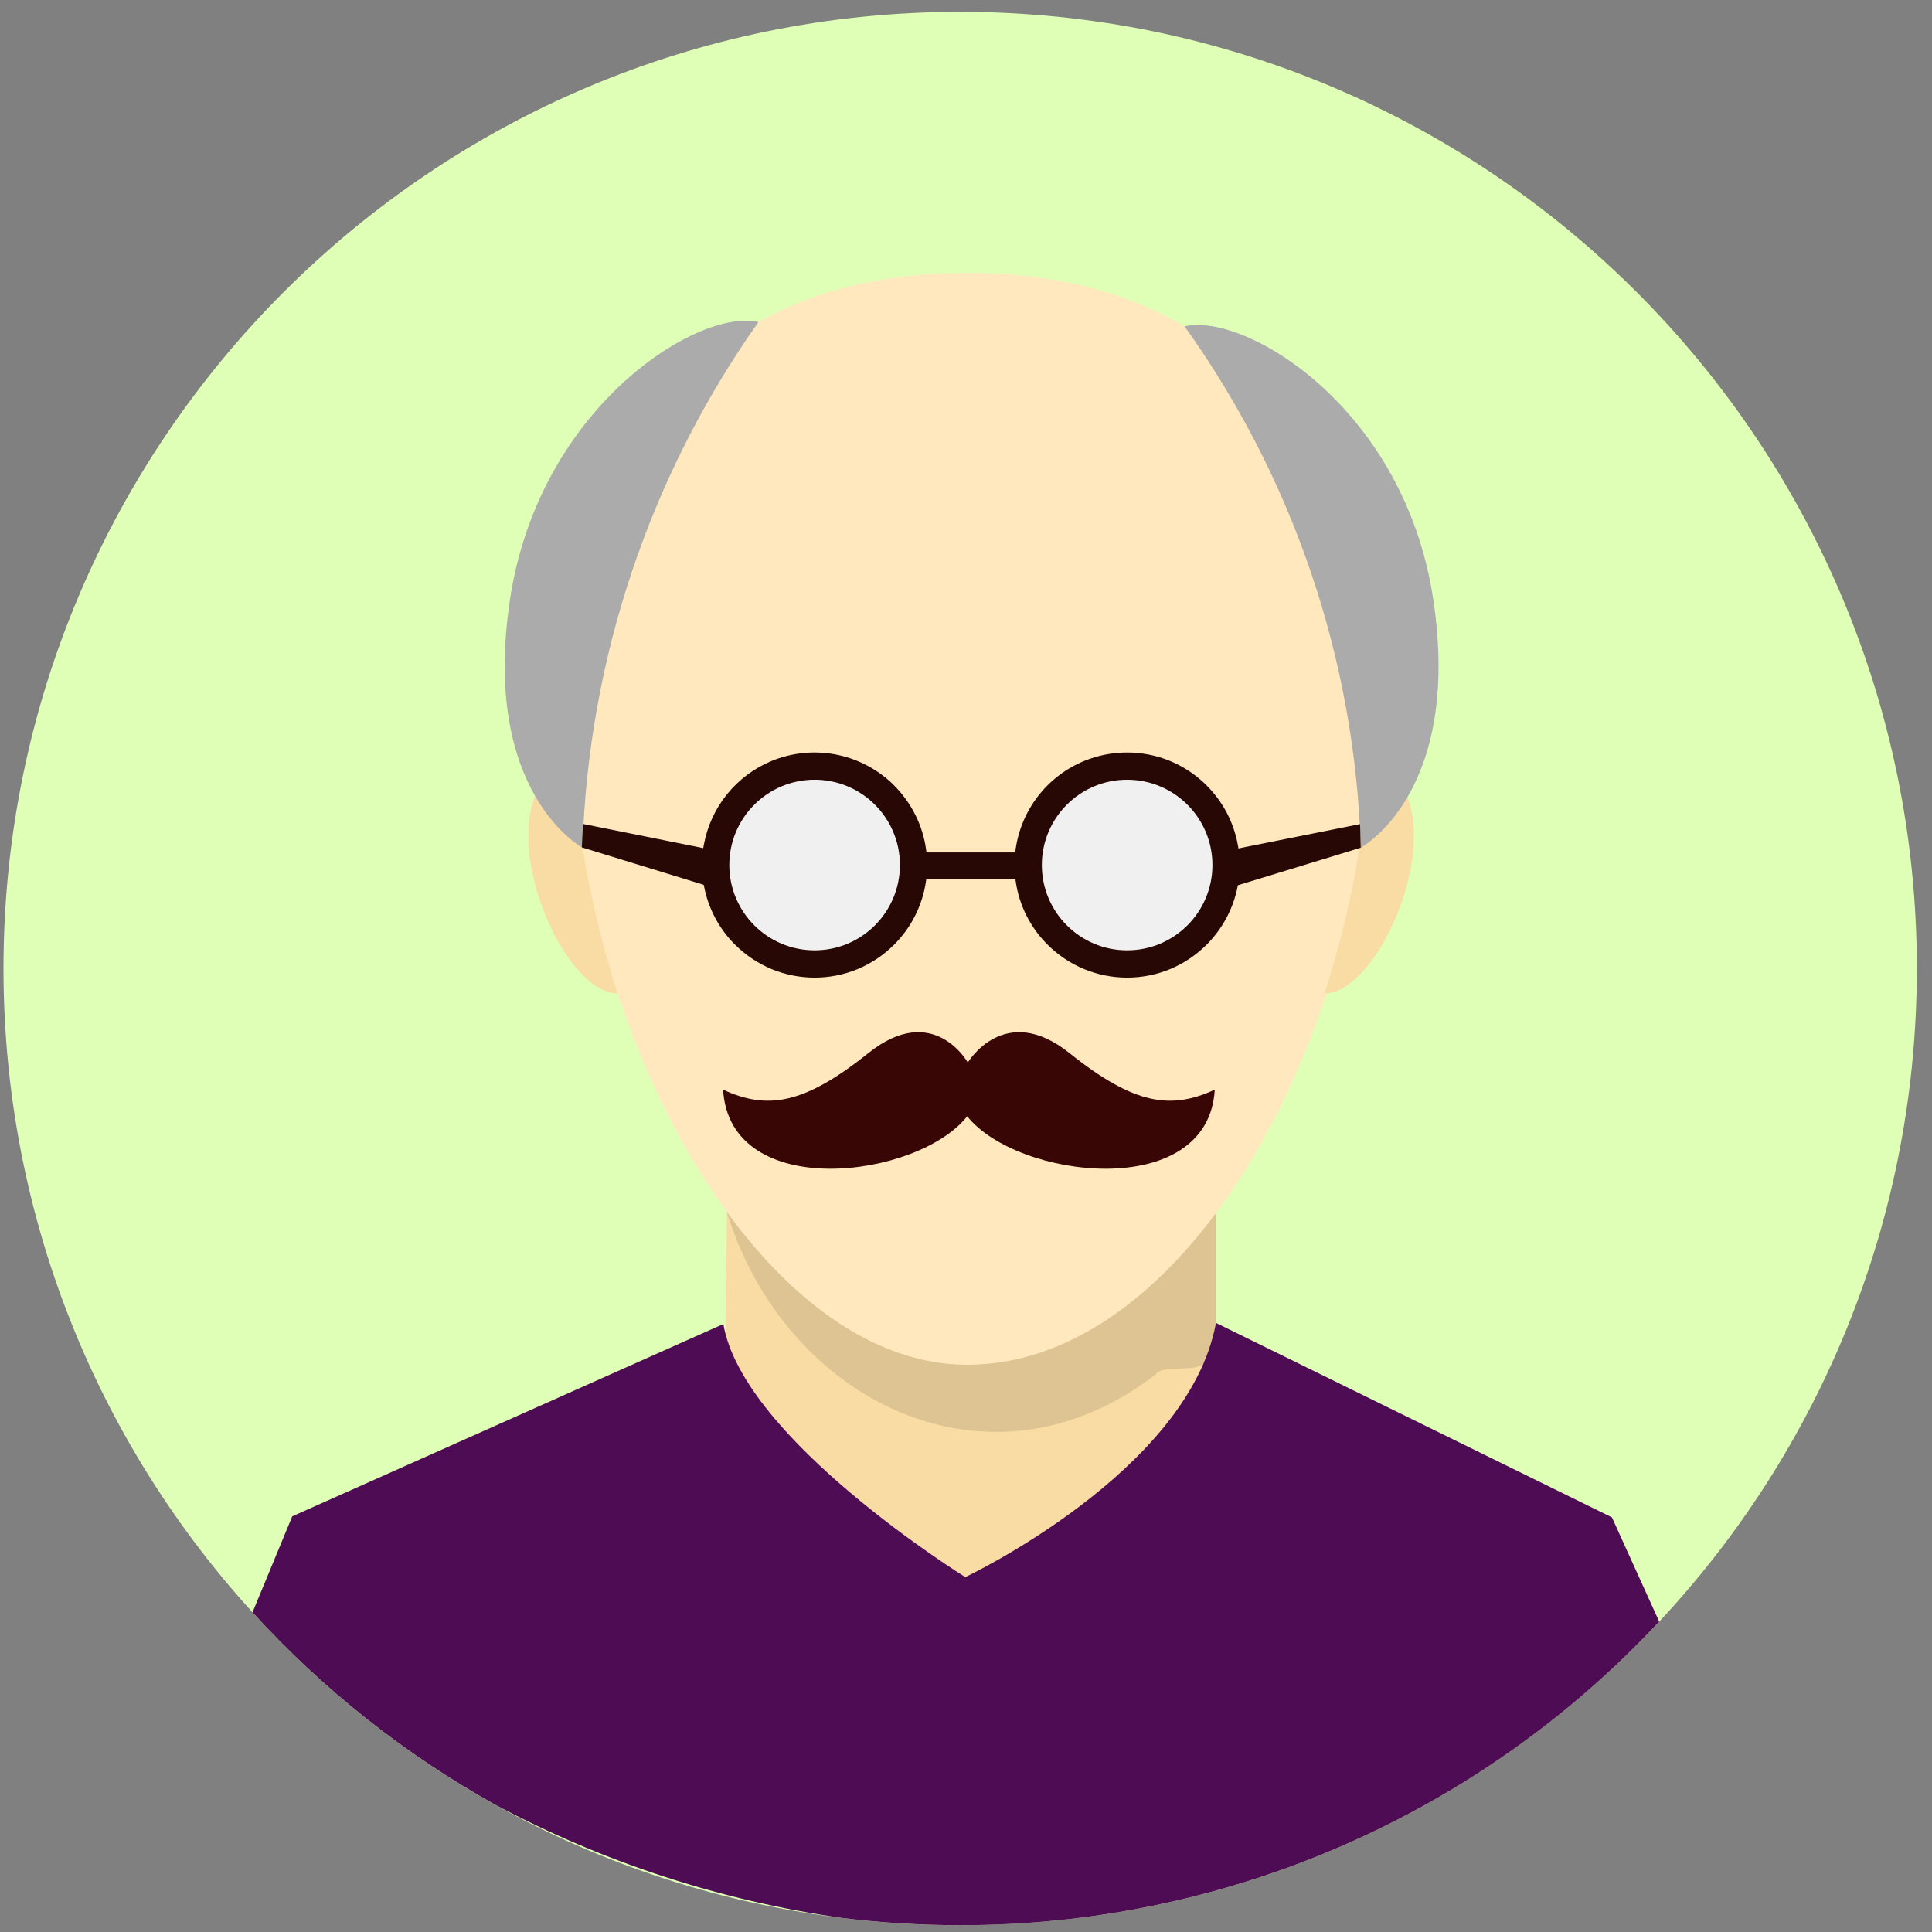
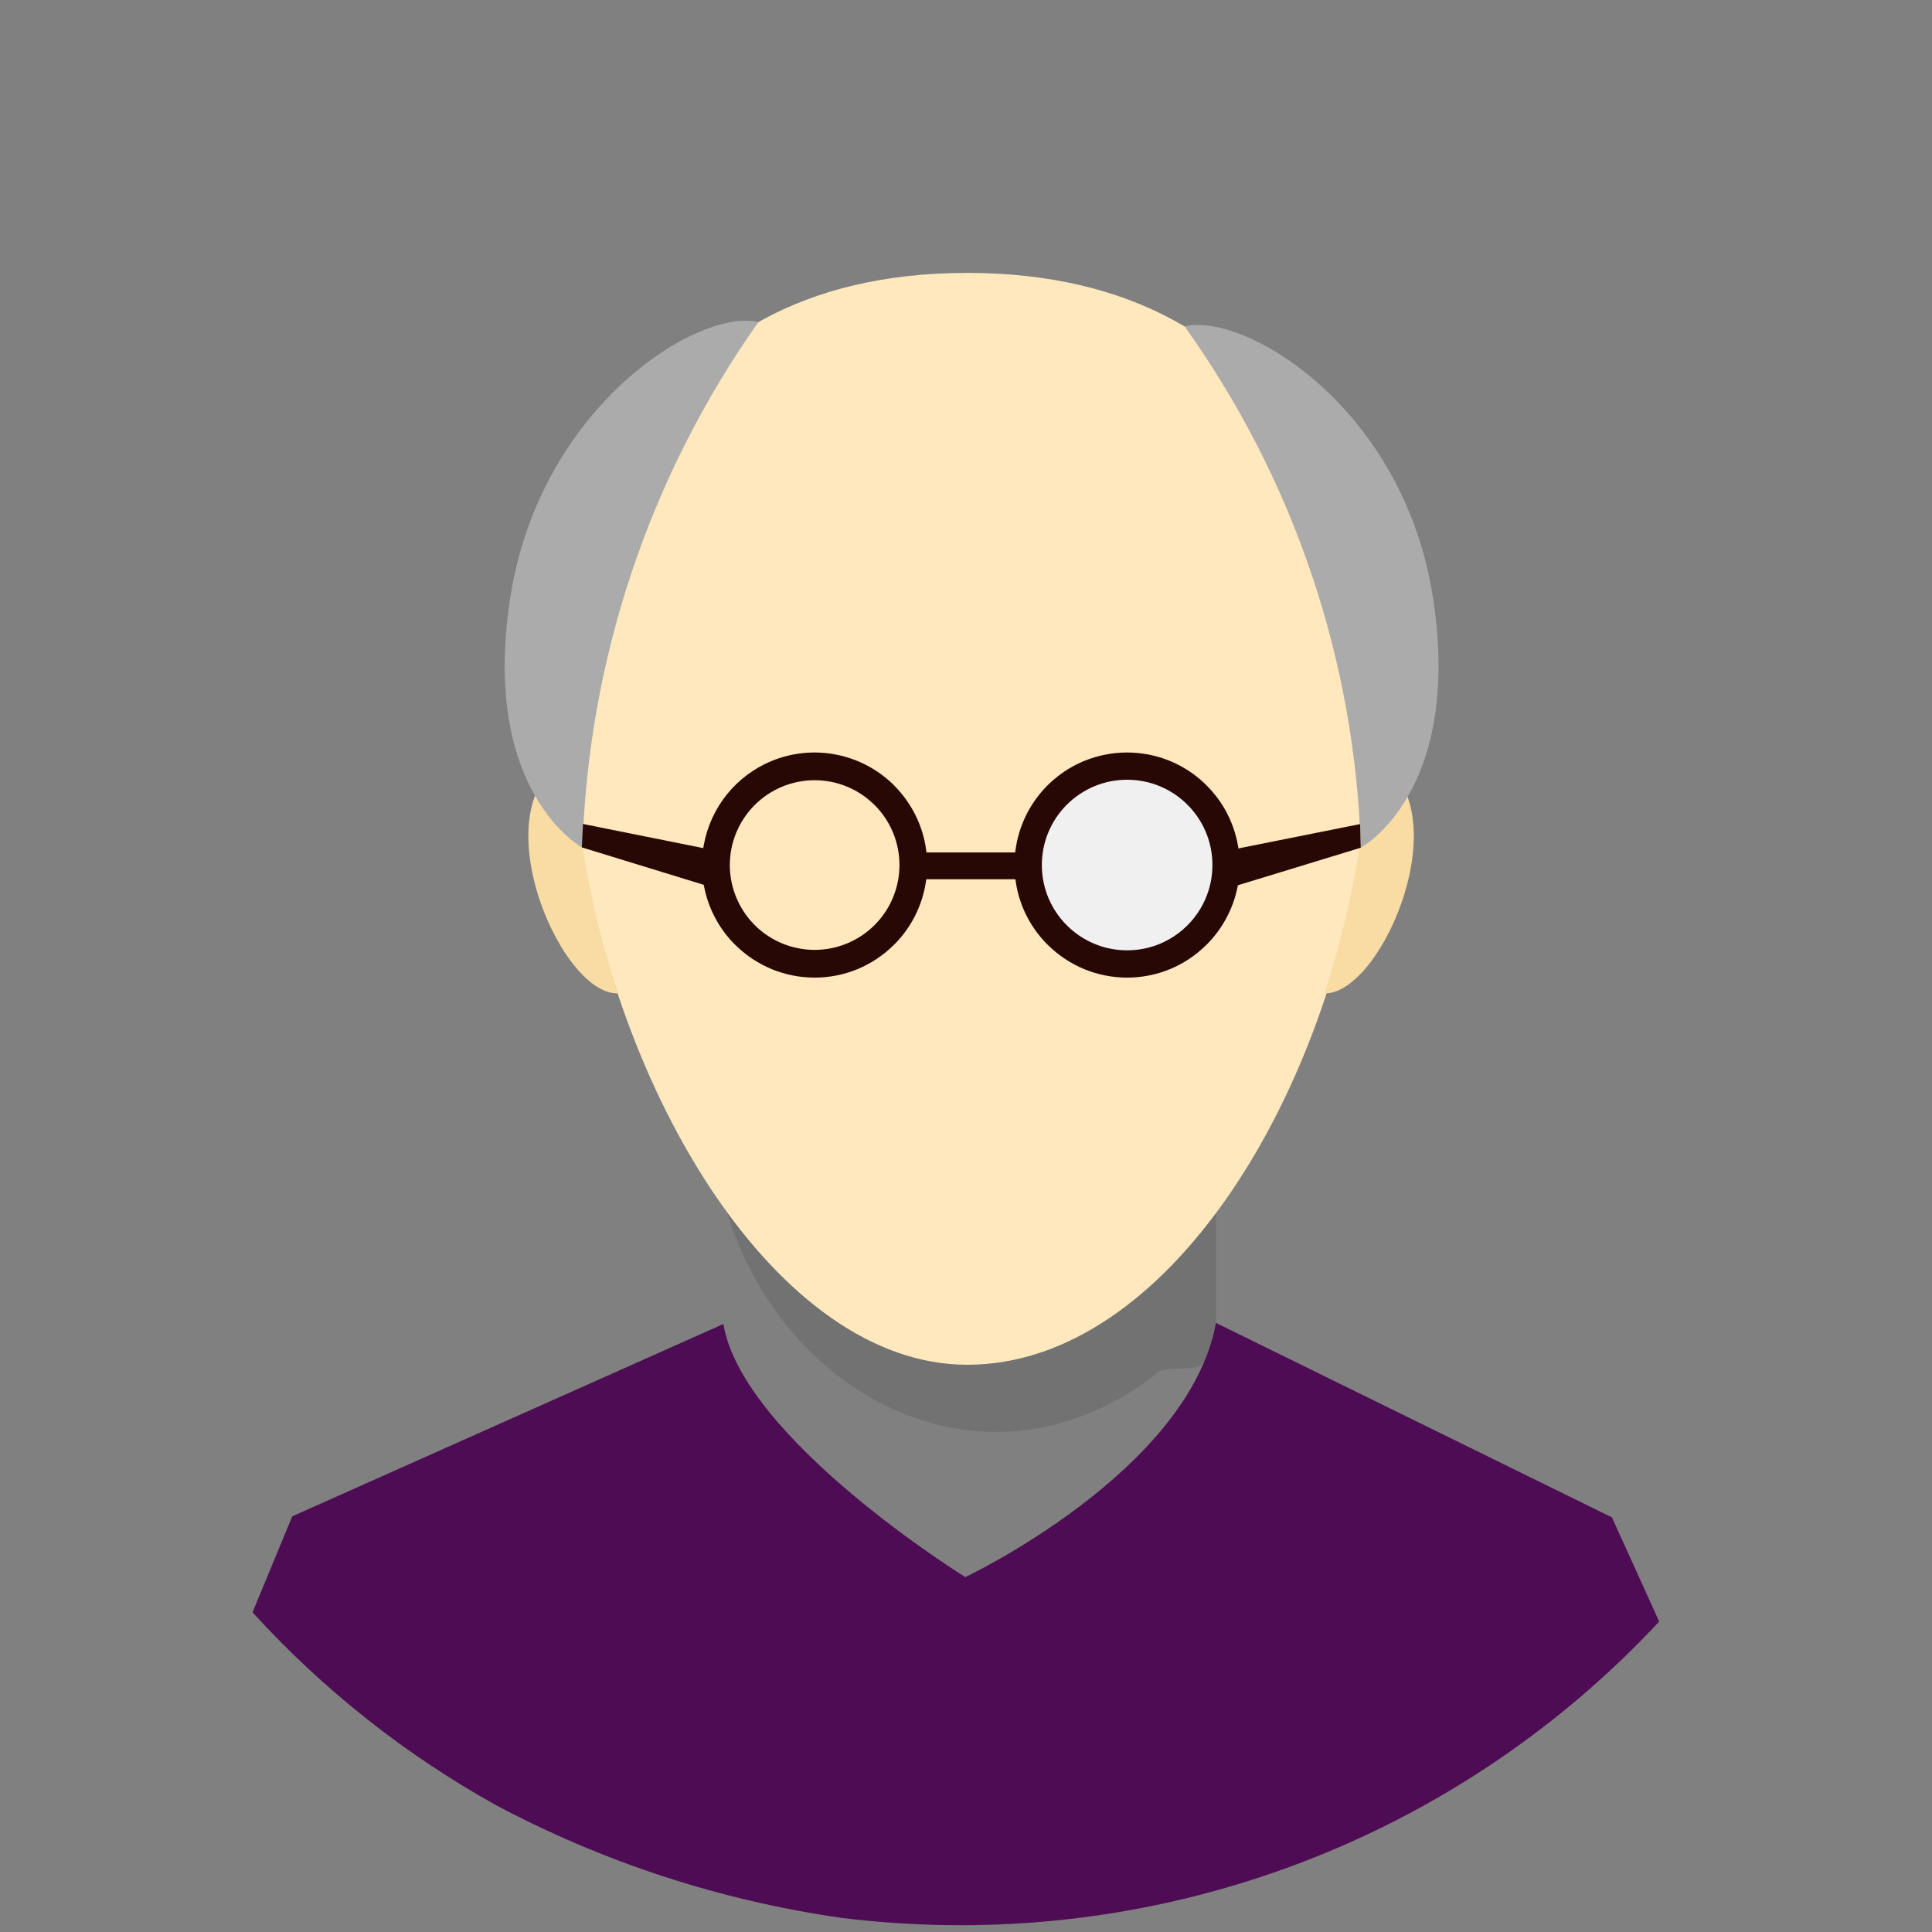
<svg xmlns="http://www.w3.org/2000/svg" width="78" height="78" viewBox="0 0 78 78" fill="none">
  <rect x="0" y="0" width="78" height="78" fill="#808080" stroke="none" />
-   <path d="M38.764 77.726C60.095 77.726 77.388 60.433 77.388 39.102C77.388 17.771 60.095 0.479 38.764 0.479C17.433 0.479 0.141 17.771 0.141 39.102C0.141 60.433 17.433 77.726 38.764 77.726Z" fill="#DFFFB6" />
-   <path fill-rule="evenodd" clip-rule="evenodd" d="M29.347 48.699L49.091 48.978V65.125L29.208 64.974L29.347 48.699Z" fill="#F9DCA4" />
  <path fill-rule="evenodd" clip-rule="evenodd" d="M66.986 65.467C63.376 69.34 59.008 72.428 54.152 74.537C49.296 76.646 44.058 77.731 38.764 77.725C37.161 77.725 35.559 77.626 33.968 77.429C29.088 76.73 24.367 75.189 20.015 72.874C16.342 70.83 13.025 68.202 10.195 65.093L11.799 61.218L29.204 53.454C29.986 58.107 38.972 63.672 38.972 63.672C38.972 63.672 47.996 59.407 49.091 53.409L65.078 61.26L66.986 65.467Z" fill="#4E0C54" />
  <path opacity="0.11" fill-rule="evenodd" clip-rule="evenodd" d="M49.095 48.95V53.424C49.042 53.598 49.003 53.829 48.927 54.107C48.842 54.399 48.741 54.686 48.623 54.966C48.41 55.477 46.942 55.044 46.663 55.484C39.944 60.689 31.678 56.569 29.345 48.928L49.095 48.95Z" fill="black" />
  <path fill-rule="evenodd" clip-rule="evenodd" d="M39.05 11.018C65.651 11.018 55.283 55.099 39.05 55.099C23.718 55.099 12.45 11.018 39.05 11.018Z" fill="#FFE8BE" />
  <path fill-rule="evenodd" clip-rule="evenodd" d="M23.096 30.534C19.259 32.209 22.521 40.142 24.936 40.106C23.934 37.002 23.317 33.788 23.096 30.534ZM55.314 30.534C59.151 32.208 55.889 40.142 53.475 40.106C54.476 37.002 55.093 33.788 55.314 30.534Z" fill="#F9DCA4" />
  <path fill-rule="evenodd" clip-rule="evenodd" d="M23.515 34.224C23.515 34.224 19.415 32.029 20.587 24.216C21.76 16.404 28.228 12.418 30.618 13.004C26.222 19.229 23.752 26.607 23.515 34.224ZM54.939 34.224C54.939 34.224 59.038 32.029 57.867 24.216C56.696 16.404 50.215 12.592 47.825 13.179C52.232 19.333 54.707 26.658 54.939 34.224Z" fill="#ABABAB" />
-   <path fill-rule="evenodd" clip-rule="evenodd" d="M39.049 45.067C37.037 47.601 29.466 48.538 29.193 43.993C30.958 44.806 32.437 44.615 35.06 42.515C37.685 40.416 39.073 42.896 39.073 42.896C39.073 42.896 40.551 40.416 43.176 42.515C45.8 44.615 47.279 44.805 49.044 43.993C48.771 48.538 41.062 47.601 39.049 45.067Z" fill="#390606" />
-   <path d="M32.888 38.907C35.088 38.907 36.872 37.124 36.872 34.924C36.872 32.724 35.088 30.94 32.888 30.94C30.688 30.94 28.905 32.724 28.905 34.924C28.905 37.124 30.688 38.907 32.888 38.907Z" fill="#E6E6E6" />
  <path fill-rule="evenodd" clip-rule="evenodd" d="M45.505 38.348C47.608 37.663 47.233 37.916 46.815 38.088C45.043 38.348 44.599 38.255 44.195 38.088C44.611 38.26 45.056 38.348 45.505 38.348ZM54.911 33.271L50.139 34.225L50.001 34.256L49.976 34.118C49.895 33.666 49.745 33.229 49.533 32.822C49.318 32.413 49.043 32.039 48.716 31.712L48.62 31.617C48.218 31.238 47.751 30.936 47.241 30.724C46.128 30.266 44.88 30.266 43.767 30.724C43.034 31.027 42.393 31.516 41.908 32.143C41.423 32.77 41.111 33.513 41.002 34.298L40.985 34.415H37.404L37.389 34.298C37.322 33.813 37.176 33.342 36.957 32.904C36.737 32.463 36.447 32.061 36.099 31.712L36.004 31.617C35.367 31.018 34.569 30.614 33.709 30.456C32.847 30.297 31.959 30.39 31.149 30.724C30.448 31.014 29.83 31.476 29.352 32.066C28.875 32.657 28.553 33.358 28.416 34.105L28.391 34.243L28.253 34.212L23.537 33.265L23.49 34.211L28.337 35.699L28.412 35.724L28.427 35.798C28.593 36.646 28.997 37.429 29.592 38.055L29.675 38.137C30.098 38.56 30.6 38.895 31.152 39.125C32.263 39.583 33.511 39.584 34.622 39.126C35.174 38.896 35.675 38.561 36.098 38.138L36.099 38.137L36.101 38.136C36.785 37.453 37.233 36.569 37.379 35.614L37.397 35.498H40.994L41.012 35.614C41.083 36.088 41.23 36.548 41.447 36.976C41.647 37.369 41.903 37.731 42.207 38.051L42.292 38.137C42.715 38.56 43.217 38.895 43.769 39.125C44.88 39.583 46.128 39.584 47.239 39.126C47.79 38.896 48.291 38.561 48.714 38.138L48.716 38.137C49.032 37.821 49.3 37.459 49.511 37.066C49.721 36.675 49.873 36.255 49.96 35.82L49.975 35.743L50.05 35.718L54.937 34.225L54.91 33.274L54.911 33.271ZM34.198 31.759C34.596 31.924 34.96 32.163 35.269 32.464H35.272L35.312 32.502C35.954 33.145 36.314 34.016 36.314 34.923C36.314 35.831 35.954 36.702 35.312 37.345L35.309 37.347C34.667 37.989 33.797 38.349 32.889 38.349C31.981 38.349 31.11 37.989 30.468 37.347L30.428 37.307V37.305C30.128 36.995 29.89 36.631 29.725 36.232C29.378 35.394 29.378 34.453 29.725 33.615C30.073 32.775 30.74 32.108 31.579 31.76C32.418 31.413 33.36 31.412 34.198 31.759ZM47.831 32.599C47.646 32.414 47.44 32.251 47.216 32.115C46.718 31.811 46.147 31.646 45.563 31.635C44.979 31.625 44.403 31.77 43.894 32.056C43.673 32.181 43.466 32.331 43.279 32.502C43.169 32.603 43.065 32.712 42.97 32.827C42.773 33.066 42.61 33.331 42.487 33.615C42.44 33.722 42.399 33.831 42.364 33.942C42.265 34.26 42.215 34.591 42.215 34.923C42.215 35.031 42.222 35.139 42.232 35.245C42.264 35.585 42.35 35.918 42.487 36.232C42.531 36.334 42.58 36.434 42.634 36.531C42.782 36.794 42.965 37.036 43.179 37.25V37.252L43.233 37.305L43.258 37.327L43.279 37.347C43.382 37.441 43.49 37.529 43.604 37.61C43.868 37.798 44.159 37.945 44.467 38.047C45.046 38.238 45.667 38.265 46.261 38.125C46.854 37.984 47.398 37.682 47.83 37.252L47.834 37.25L47.896 37.185C48.484 36.562 48.806 35.735 48.795 34.878C48.783 34.022 48.438 33.204 47.834 32.597L47.831 32.599Z" fill="#280804" />
  <path d="M45.505 38.367C47.407 38.367 48.949 36.825 48.949 34.923C48.949 33.021 47.407 31.48 45.505 31.48C43.603 31.48 42.062 33.021 42.062 34.923C42.062 36.825 43.603 38.367 45.505 38.367Z" fill="#F0F0F0" />
-   <path d="M32.888 38.367C34.79 38.367 36.332 36.825 36.332 34.923C36.332 33.021 34.79 31.48 32.888 31.48C30.986 31.48 29.444 33.021 29.444 34.923C29.444 36.825 30.986 38.367 32.888 38.367Z" fill="#F0F0F0" />
</svg>